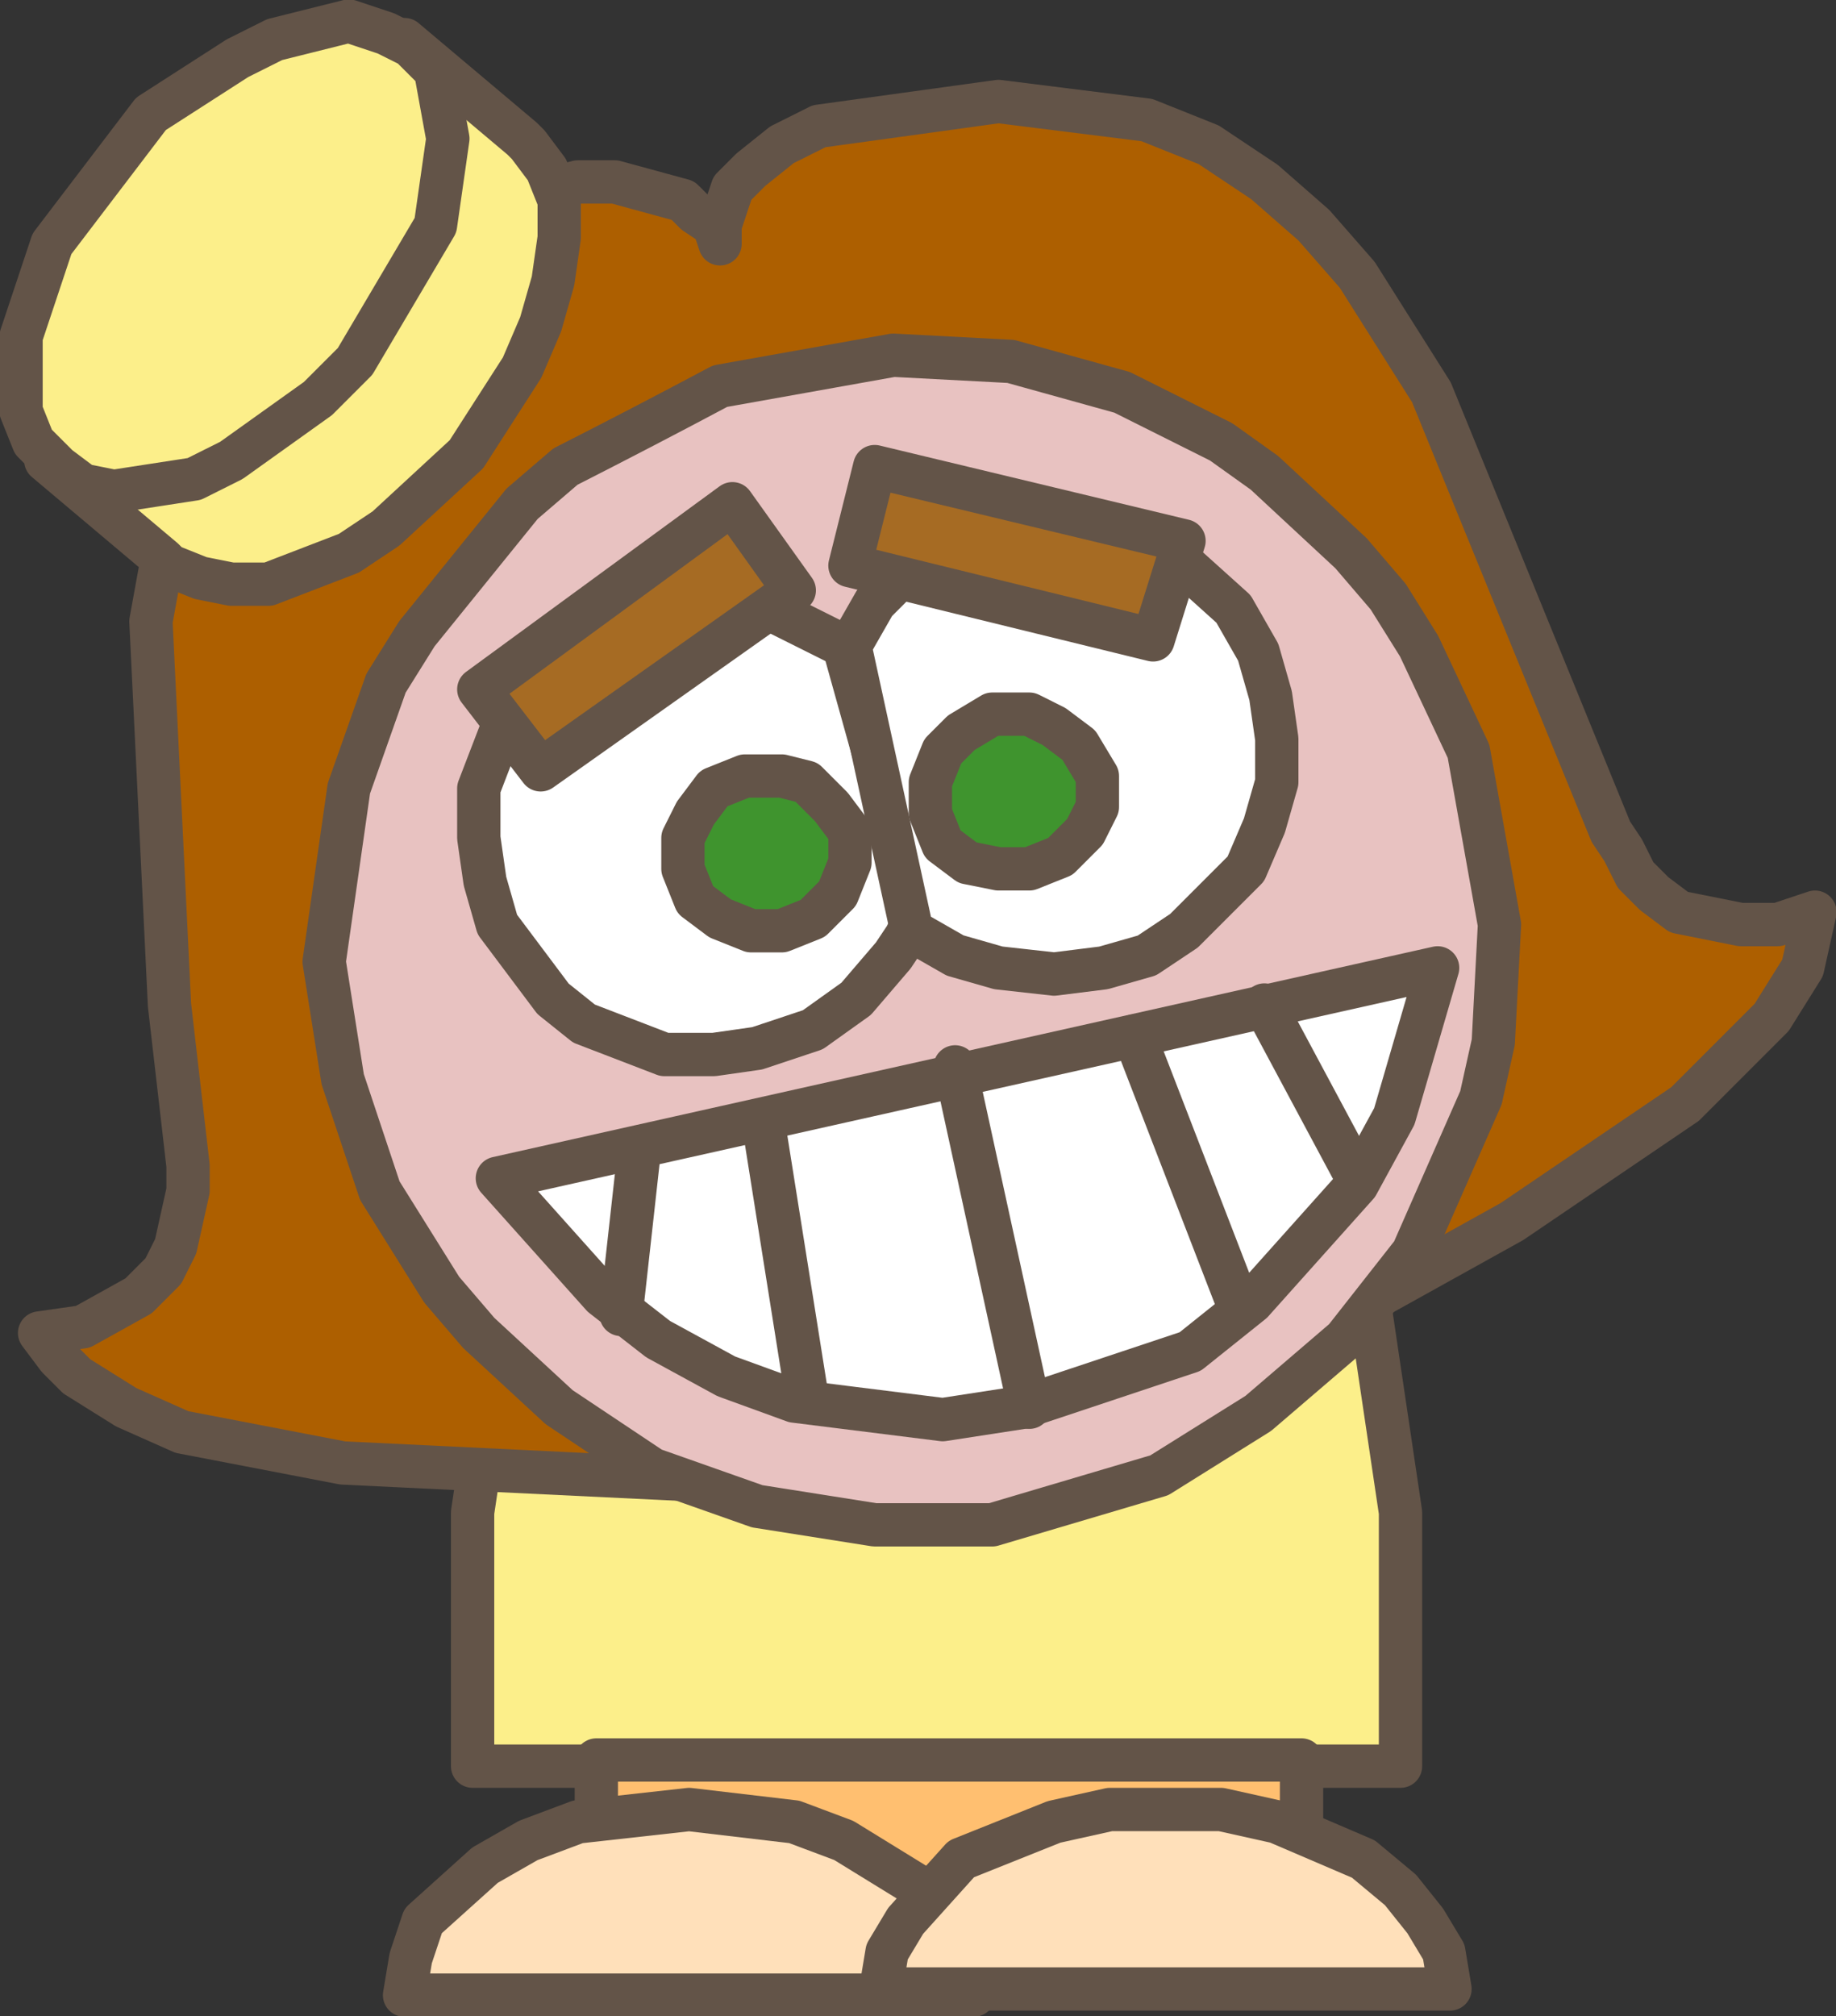
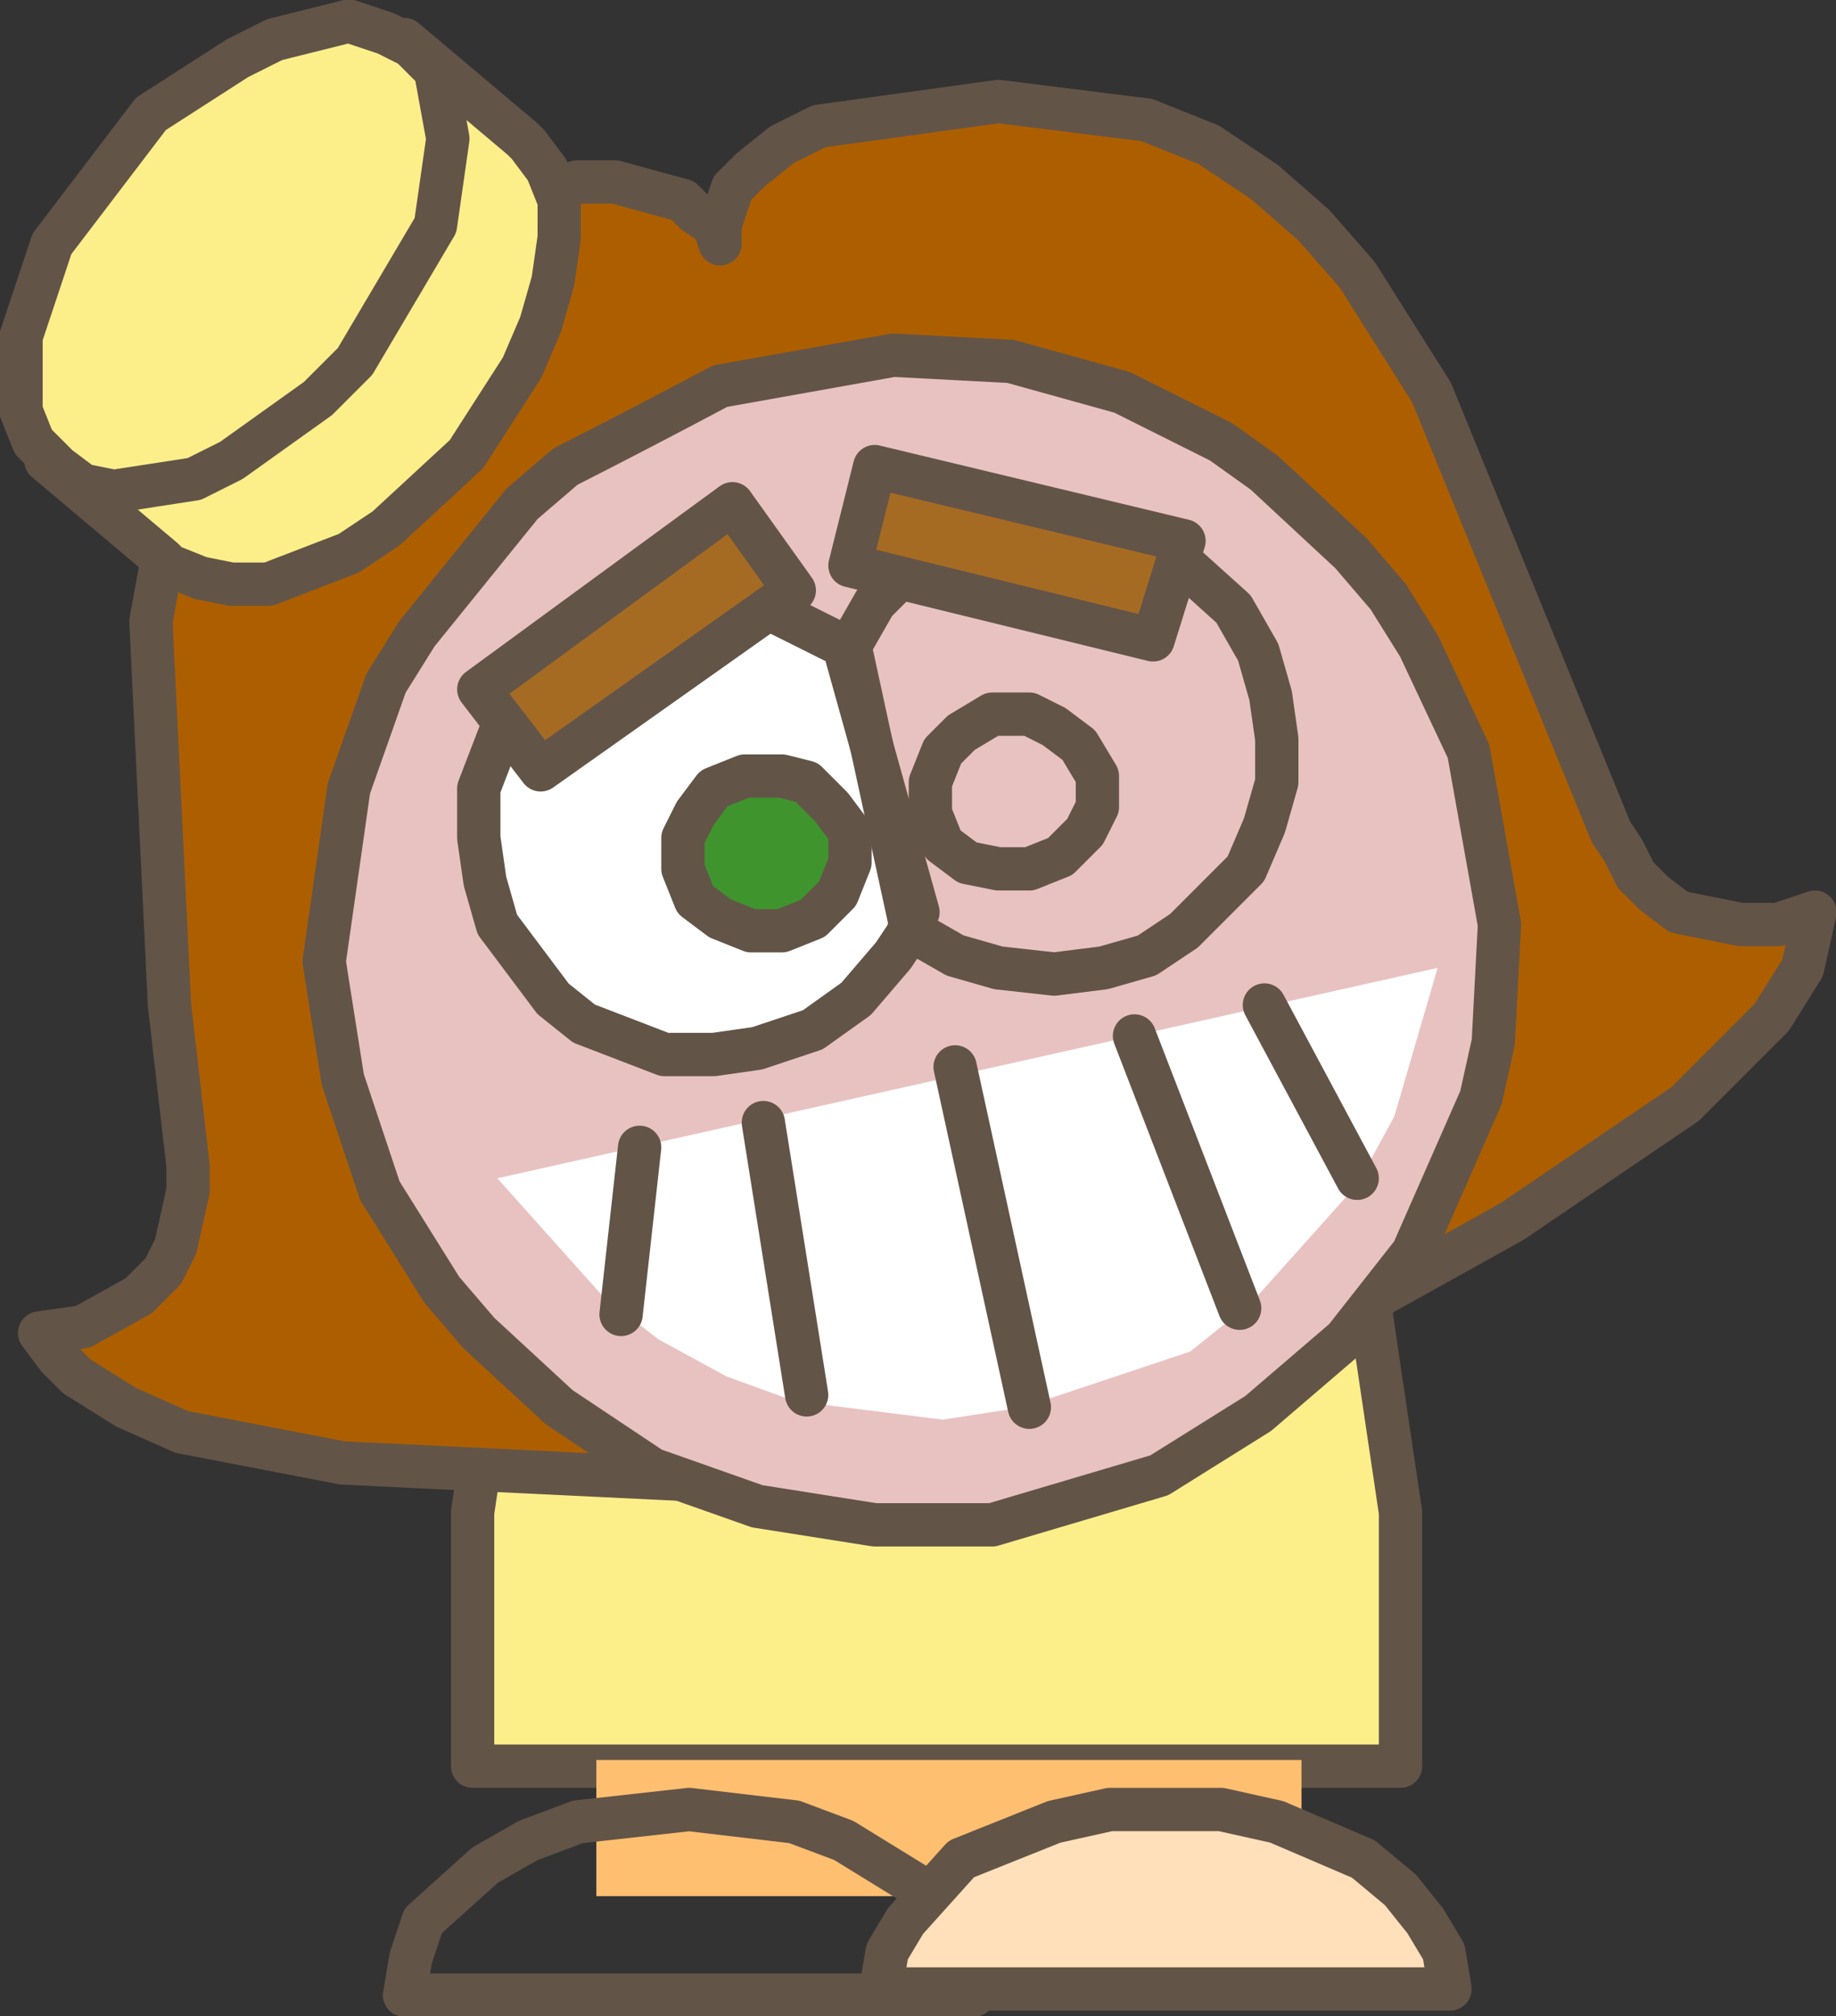
<svg xmlns="http://www.w3.org/2000/svg" height="81.45px" width="74.2px">
  <rect width="100%" height="100%" fill="#333333" stroke="none" />
  <g transform="matrix(1.0, 0.0, 0.0, 1.0, 37.25, 80.6)">
    <path d="M-10.9 -43.25 L12.35 -43.25 13.85 -42.75 15.35 -41.75 15.85 -41.0 16.35 -40.0 16.6 -39.25 16.6 -38.0 19.35 -19.5 19.35 -9.25 -18.15 -9.25 -18.15 -19.5 -15.4 -38.0 -15.4 -39.25 -14.9 -40.0 -14.65 -41.0 -14.15 -41.75 -12.65 -42.75 -10.9 -43.25" fill="#fcef8a" fill-rule="evenodd" stroke="none" />
    <path d="M-10.9 -43.25 L12.35 -43.25 13.85 -42.75 15.35 -41.75 15.85 -41.0 16.35 -40.0 16.6 -39.25 16.6 -38.0 19.35 -19.5 19.35 -9.25 -18.15 -9.25 -18.15 -19.5 -15.4 -38.0 -15.4 -39.25 -14.9 -40.0 -14.65 -41.0 -14.15 -41.75 -12.65 -42.75 -10.9 -43.25 Z" fill="none" stroke="#635448" stroke-linecap="round" stroke-linejoin="round" stroke-width="1.75" />
    <path d="M-13.15 -4.0 L-13.15 -9.5 15.35 -9.5 15.35 -4.0 -13.15 -4.0" fill="#ffbf70" fill-rule="evenodd" stroke="none" />
-     <path d="M-13.15 -4.0 L15.35 -4.0 15.35 -9.5 -13.15 -9.5 -13.15 -4.0 Z" fill="none" stroke="#635448" stroke-linecap="round" stroke-linejoin="round" stroke-width="1.75" />
-     <path d="M-9.4 -7.5 L-5.15 -7.0 -3.15 -6.25 0.1 -4.25 1.1 -3.0 1.85 -1.5 2.1 0.0 -20.9 0.0 -20.65 -1.5 -20.15 -3.0 -17.65 -5.25 -15.9 -6.25 -13.9 -7.0 -9.4 -7.5" fill="#ffe0ba" fill-rule="evenodd" stroke="none" />
    <path d="M-9.4 -7.5 L-5.15 -7.0 -3.15 -6.25 0.1 -4.25 1.1 -3.0 1.85 -1.5 2.1 0.0 -20.9 0.0 -20.65 -1.5 -20.15 -3.0 -17.65 -5.25 -15.9 -6.25 -13.9 -7.0 -9.4 -7.5 Z" fill="none" stroke="#635448" stroke-linecap="round" stroke-linejoin="round" stroke-width="1.75" />
    <path d="M12.1 -7.5 L14.35 -7.0 17.85 -5.5 19.35 -4.25 20.35 -3.0 21.1 -1.75 21.35 -0.25 -1.65 -0.25 -1.4 -1.75 -0.65 -3.0 1.6 -5.5 5.35 -7.0 7.6 -7.5 12.1 -7.5" fill="#ffe0ba" fill-rule="evenodd" stroke="none" />
    <path d="M12.1 -7.5 L14.35 -7.0 17.85 -5.5 19.35 -4.25 20.35 -3.0 21.1 -1.75 21.35 -0.25 -1.65 -0.25 -1.4 -1.75 -0.65 -3.0 1.6 -5.5 5.35 -7.0 7.6 -7.5 12.1 -7.5 Z" fill="none" stroke="#635448" stroke-linecap="round" stroke-linejoin="round" stroke-width="1.75" />
    <path d="M28.35 -46.25 L28.85 -45.25 29.6 -44.5 30.6 -43.75 33.1 -43.25 34.6 -43.25 36.1 -43.75 35.6 -41.5 34.35 -39.5 30.85 -36.0 23.85 -31.25 10.35 -23.75 4.6 -19.75 -2.65 -20.5 -23.4 -21.5 -29.9 -22.75 -32.15 -23.75 -34.15 -25.0 -34.9 -25.75 -35.65 -26.75 -33.9 -27.0 -31.65 -28.25 -30.65 -29.25 -30.15 -30.25 -29.65 -32.5 -29.65 -33.5 -30.4 -40.0 -31.15 -55.5 -30.65 -58.25 -28.9 -63.25 -27.65 -65.5 -25.9 -67.5 -23.65 -69.25 -17.65 -72.25 -13.9 -73.25 -12.4 -73.25 -9.65 -72.5 -9.15 -72.0 -8.4 -71.5 -8.15 -70.75 -8.15 -71.5 -7.65 -73.0 -6.9 -73.75 -5.65 -74.75 -4.15 -75.5 3.1 -76.5 9.1 -75.75 11.6 -74.75 13.85 -73.25 15.85 -71.5 17.6 -69.5 20.6 -64.75 27.85 -47.0 28.35 -46.25" fill="#ad5f00" fill-rule="evenodd" stroke="none" />
    <path d="M28.35 -46.25 L28.85 -45.25 29.6 -44.5 30.6 -43.75 33.1 -43.25 34.6 -43.25 36.1 -43.75 35.6 -41.5 34.35 -39.5 30.85 -36.0 23.85 -31.25 10.35 -23.75 4.6 -19.75 -2.65 -20.5 -23.4 -21.5 -29.9 -22.75 -32.15 -23.75 -34.15 -25.0 -34.9 -25.75 -35.65 -26.75 -33.9 -27.0 -31.65 -28.25 -30.65 -29.25 -30.15 -30.25 -29.65 -32.5 -29.65 -33.5 -30.4 -40.0 -31.15 -55.5 -30.65 -58.25 -28.9 -63.25 -27.65 -65.5 -25.9 -67.5 -23.65 -69.25 -17.65 -72.25 -13.9 -73.25 -12.4 -73.25 -9.65 -72.5 -9.15 -72.0 -8.4 -71.5 -8.15 -70.75 -8.15 -71.5 -7.65 -73.0 -6.9 -73.75 -5.65 -74.75 -4.15 -75.5 3.1 -76.5 9.1 -75.75 11.6 -74.75 13.85 -73.25 15.85 -71.5 17.6 -69.5 20.6 -64.75 27.85 -47.0 28.35 -46.25 Z" fill="none" stroke="#635448" stroke-linecap="round" stroke-linejoin="round" stroke-width="1.75" />
    <path d="M-21.65 -53.0 L-20.4 -55.0 -16.15 -60.25 -14.4 -61.75 Q-11.25 -63.35 -8.15 -65.0 L-1.15 -66.25 3.6 -66.0 8.1 -64.75 12.1 -62.75 13.85 -61.5 17.35 -58.25 18.85 -56.5 20.1 -54.5 22.1 -50.25 23.35 -43.25 23.1 -38.5 22.6 -36.25 19.85 -30.0 17.1 -26.5 13.6 -23.5 9.6 -21.0 2.85 -19.0 -1.9 -19.0 -6.65 -19.75 -10.9 -21.25 -14.65 -23.75 -17.9 -26.75 -19.4 -28.5 -21.9 -32.5 -23.4 -37.0 -24.15 -41.75 -23.15 -48.75 -21.65 -53.0" fill="#e8c2c1" fill-rule="evenodd" stroke="none" />
    <path d="M-21.65 -53.0 L-20.4 -55.0 -16.15 -60.25 -14.4 -61.75 Q-11.25 -63.35 -8.15 -65.0 L-1.15 -66.25 3.6 -66.0 8.1 -64.75 12.1 -62.75 13.85 -61.5 17.35 -58.25 18.85 -56.5 20.1 -54.5 22.1 -50.25 23.35 -43.25 23.1 -38.5 22.6 -36.25 19.85 -30.0 17.1 -26.5 13.6 -23.5 9.6 -21.0 2.85 -19.0 -1.9 -19.0 -6.65 -19.75 -10.9 -21.25 -14.65 -23.75 -17.9 -26.75 -19.4 -28.5 -21.9 -32.5 -23.4 -37.0 -24.15 -41.75 -23.15 -48.75 -21.65 -53.0 Z" fill="none" stroke="#635448" stroke-linecap="round" stroke-linejoin="round" stroke-width="1.75" />
    <path d="M-16.65 -52.0 L-14.15 -54.5 -12.65 -55.5 -10.9 -56.0 -8.9 -56.25 -6.65 -56.25 -3.15 -54.5 -0.15 -43.75 -0.65 -42.75 -1.15 -42.0 -2.65 -40.25 -4.4 -39.0 -6.65 -38.25 -8.4 -38.0 -10.4 -38.0 -13.65 -39.25 -14.9 -40.25 -17.15 -43.25 -17.65 -45.0 -17.9 -46.75 -17.9 -48.75 -16.65 -52.0" fill="#ffffff" fill-rule="evenodd" stroke="none" />
    <path d="M-16.65 -52.0 L-14.15 -54.5 -12.65 -55.5 -10.9 -56.0 -8.9 -56.25 -6.65 -56.25 -3.15 -54.5 -0.15 -43.75 -0.65 -42.75 -1.15 -42.0 -2.65 -40.25 -4.4 -39.0 -6.65 -38.25 -8.4 -38.0 -10.4 -38.0 -13.65 -39.25 -14.9 -40.25 -17.15 -43.25 -17.65 -45.0 -17.9 -46.75 -17.9 -48.75 -16.65 -52.0 Z" fill="none" stroke="#635448" stroke-linecap="round" stroke-linejoin="round" stroke-width="1.75" />
-     <path d="M4.85 -59.75 L6.85 -59.5 10.1 -58.25 12.6 -56.0 13.6 -54.25 14.1 -52.5 14.35 -50.75 14.35 -49.0 13.85 -47.25 13.1 -45.5 10.6 -43.0 9.1 -42.0 7.35 -41.5 5.35 -41.25 3.1 -41.5 1.35 -42.0 -0.4 -43.0 -2.9 -54.5 -1.9 -56.25 -0.65 -57.5 1.1 -58.75 3.1 -59.5 4.85 -59.75" fill="#ffffff" fill-rule="evenodd" stroke="none" />
    <path d="M4.85 -59.75 L3.1 -59.5 1.1 -58.75 -0.65 -57.5 -1.9 -56.25 -2.9 -54.5 -0.4 -43.0 1.35 -42.0 3.1 -41.5 5.35 -41.25 7.35 -41.5 9.1 -42.0 10.6 -43.0 13.1 -45.5 13.85 -47.25 14.35 -49.0 14.35 -50.75 14.1 -52.5 13.6 -54.25 12.6 -56.0 10.1 -58.25 6.85 -59.5 4.85 -59.75 Z" fill="none" stroke="#635448" stroke-linecap="round" stroke-linejoin="round" stroke-width="1.75" />
-     <path d="M5.35 -51.25 L6.35 -50.5 7.1 -49.25 7.1 -48.0 6.6 -47.0 5.6 -46.0 4.35 -45.5 3.1 -45.5 1.85 -45.75 0.85 -46.5 0.35 -47.75 0.35 -49.0 0.85 -50.25 1.6 -51.0 2.85 -51.75 4.35 -51.75 5.35 -51.25" fill="#3f942e" fill-rule="evenodd" stroke="none" />
    <path d="M5.35 -51.25 L6.35 -50.5 7.1 -49.25 7.1 -48.0 6.6 -47.0 5.6 -46.0 4.35 -45.5 3.1 -45.5 1.85 -45.75 0.85 -46.5 0.35 -47.75 0.35 -49.0 0.85 -50.25 1.6 -51.0 2.85 -51.75 4.35 -51.75 5.35 -51.25 Z" fill="none" stroke="#635448" stroke-linecap="round" stroke-linejoin="round" stroke-width="1.75" />
    <path d="M-7.15 -49.25 L-5.65 -49.25 -4.65 -49.0 -3.65 -48.0 -2.9 -47.0 -2.9 -45.75 -3.4 -44.5 -4.4 -43.5 -5.65 -43.0 -6.9 -43.0 -8.15 -43.5 -9.15 -44.25 -9.65 -45.5 -9.65 -46.75 -9.15 -47.75 -8.4 -48.75 -7.15 -49.25" fill="#3f942e" fill-rule="evenodd" stroke="none" />
    <path d="M-7.15 -49.25 L-5.65 -49.25 -4.65 -49.0 -3.65 -48.0 -2.9 -47.0 -2.9 -45.75 -3.4 -44.5 -4.4 -43.5 -5.65 -43.0 -6.9 -43.0 -8.15 -43.5 -9.15 -44.25 -9.65 -45.5 -9.65 -46.75 -9.15 -47.75 -8.4 -48.75 -7.15 -49.25 Z" fill="none" stroke="#635448" stroke-linecap="round" stroke-linejoin="round" stroke-width="1.75" />
    <path d="M-15.4 -49.5 L-17.9 -52.75 -7.65 -60.25 -5.15 -56.75 -15.4 -49.5" fill="#a66b23" fill-rule="evenodd" stroke="none" />
    <path d="M-15.4 -49.5 L-17.9 -52.75 -7.65 -60.25 -5.15 -56.75 -15.4 -49.5 Z" fill="none" stroke="#635448" stroke-linecap="round" stroke-linejoin="round" stroke-width="1.75" />
    <path d="M10.6 -58.75 L9.35 -54.75 -2.9 -57.75 -1.9 -61.75 10.6 -58.75" fill="#a66b23" fill-rule="evenodd" stroke="none" />
    <path d="M10.6 -58.75 L-1.9 -61.75 -2.9 -57.75 9.35 -54.75 10.6 -58.75 Z" fill="none" stroke="#635448" stroke-linecap="round" stroke-linejoin="round" stroke-width="1.75" />
    <path d="M-5.15 -24.0 L-7.9 -25.0 -10.65 -26.5 -12.9 -28.25 -17.15 -33.0 20.85 -41.5 19.1 -35.5 17.6 -32.75 13.35 -28.0 10.85 -26.0 4.1 -23.75 0.85 -23.25 -5.15 -24.0" fill="#ffffff" fill-rule="evenodd" stroke="none" />
-     <path d="M-5.15 -24.0 L-7.9 -25.0 -10.65 -26.5 -12.9 -28.25 -17.15 -33.0 20.85 -41.5 19.1 -35.5 17.6 -32.75 13.35 -28.0 10.85 -26.0 4.1 -23.75 0.85 -23.25 -5.15 -24.0 Z" fill="none" stroke="#635448" stroke-linecap="round" stroke-linejoin="round" stroke-width="1.75" />
    <path d="M4.35 -23.75 L1.35 -37.5" fill="none" stroke="#635448" stroke-linecap="round" stroke-linejoin="round" stroke-width="1.75" />
    <path d="M-4.65 -24.25 L-6.4 -35.25" fill="none" stroke="#635448" stroke-linecap="round" stroke-linejoin="round" stroke-width="1.75" />
    <path d="M8.6 -38.75 L12.85 -27.75" fill="none" stroke="#635448" stroke-linecap="round" stroke-linejoin="round" stroke-width="1.75" />
    <path d="M13.85 -40.0 L17.6 -33.0" fill="none" stroke="#635448" stroke-linecap="round" stroke-linejoin="round" stroke-width="1.75" />
    <path d="M-11.4 -34.25 L-12.15 -27.5" fill="none" stroke="#635448" stroke-linecap="round" stroke-linejoin="round" stroke-width="1.75" />
    <path d="M-15.9 -74.75 L-15.15 -73.75 -14.65 -72.5 -14.65 -71.0 -14.9 -69.25 -15.4 -67.5 -16.15 -65.75 -18.4 -62.25 -21.65 -59.25 -23.15 -58.25 -26.4 -57.0 -27.9 -57.0 -29.15 -57.25 -30.4 -57.75 -30.65 -58.0 -35.4 -62.0 -20.9 -79.0 -16.15 -75.0 -15.9 -74.75" fill="#fcef8a" fill-rule="evenodd" stroke="none" />
    <path d="M-15.9 -74.75 L-15.15 -73.75 -14.65 -72.5 -14.65 -71.0 -14.9 -69.25 -15.4 -67.5 -16.15 -65.75 -18.4 -62.25 -21.65 -59.25 -23.15 -58.25 -26.4 -57.0 -27.9 -57.0 -29.15 -57.25 -30.4 -57.75 -30.65 -58.0 -35.4 -62.0 -20.9 -79.0 -16.15 -75.0 -15.9 -74.75 Z" fill="none" stroke="#635448" stroke-linecap="round" stroke-linejoin="round" stroke-width="1.75" />
    <path d="M-27.65 -78.25 L-26.15 -79.0 -23.15 -79.75 -21.65 -79.25 -20.65 -78.75 -19.65 -77.75 -19.15 -75.0 -19.65 -71.5 -22.9 -66.0 -24.4 -64.5 -27.9 -62.0 -29.4 -61.25 -32.65 -60.75 -33.9 -61.0 -34.9 -61.75 -35.9 -62.75 -36.4 -64.0 -36.4 -67.0 -35.15 -70.75 -31.15 -76.0 -27.65 -78.25" fill="#fcef8a" fill-rule="evenodd" stroke="none" />
    <path d="M-27.65 -78.25 L-26.15 -79.0 -23.15 -79.75 -21.65 -79.25 -20.65 -78.75 -19.65 -77.75 -19.15 -75.0 -19.65 -71.5 -22.9 -66.0 -24.4 -64.5 -27.9 -62.0 -29.4 -61.25 -32.65 -60.75 -33.9 -61.0 -34.9 -61.75 -35.9 -62.75 -36.4 -64.0 -36.4 -67.0 -35.15 -70.75 -31.15 -76.0 -27.65 -78.25 Z" fill="none" stroke="#635448" stroke-linecap="round" stroke-linejoin="round" stroke-width="1.75" />
  </g>
</svg>